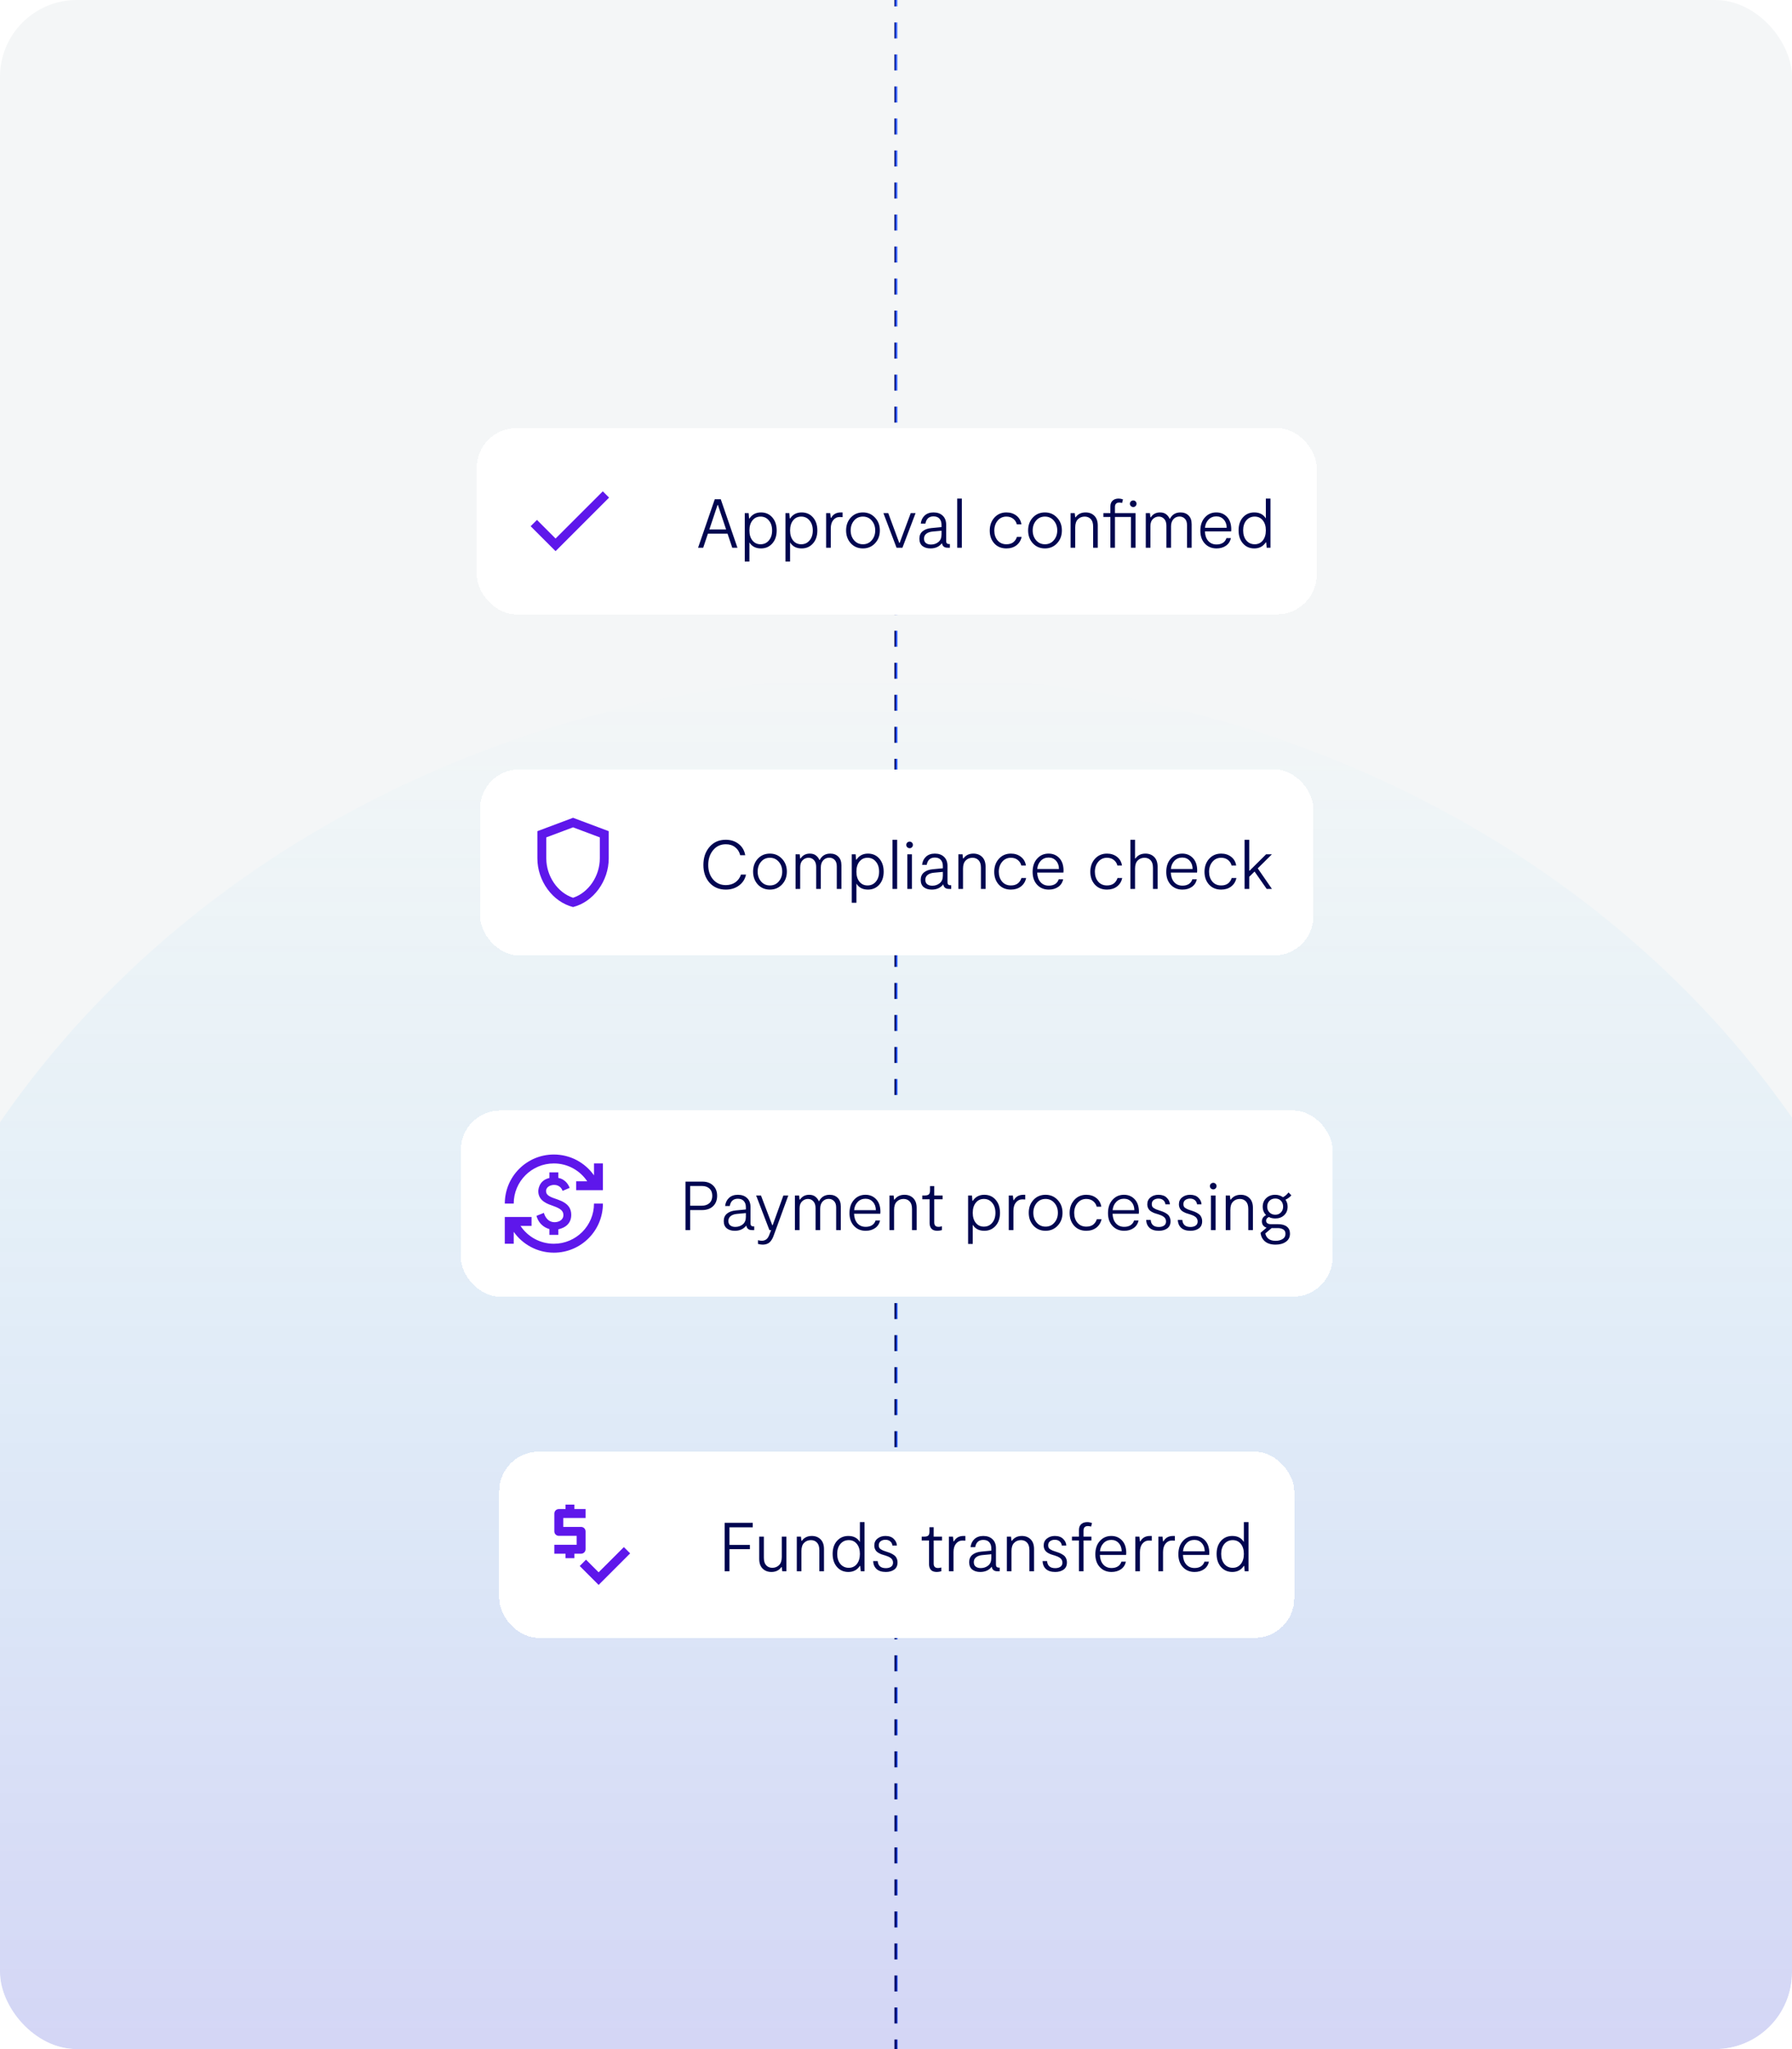
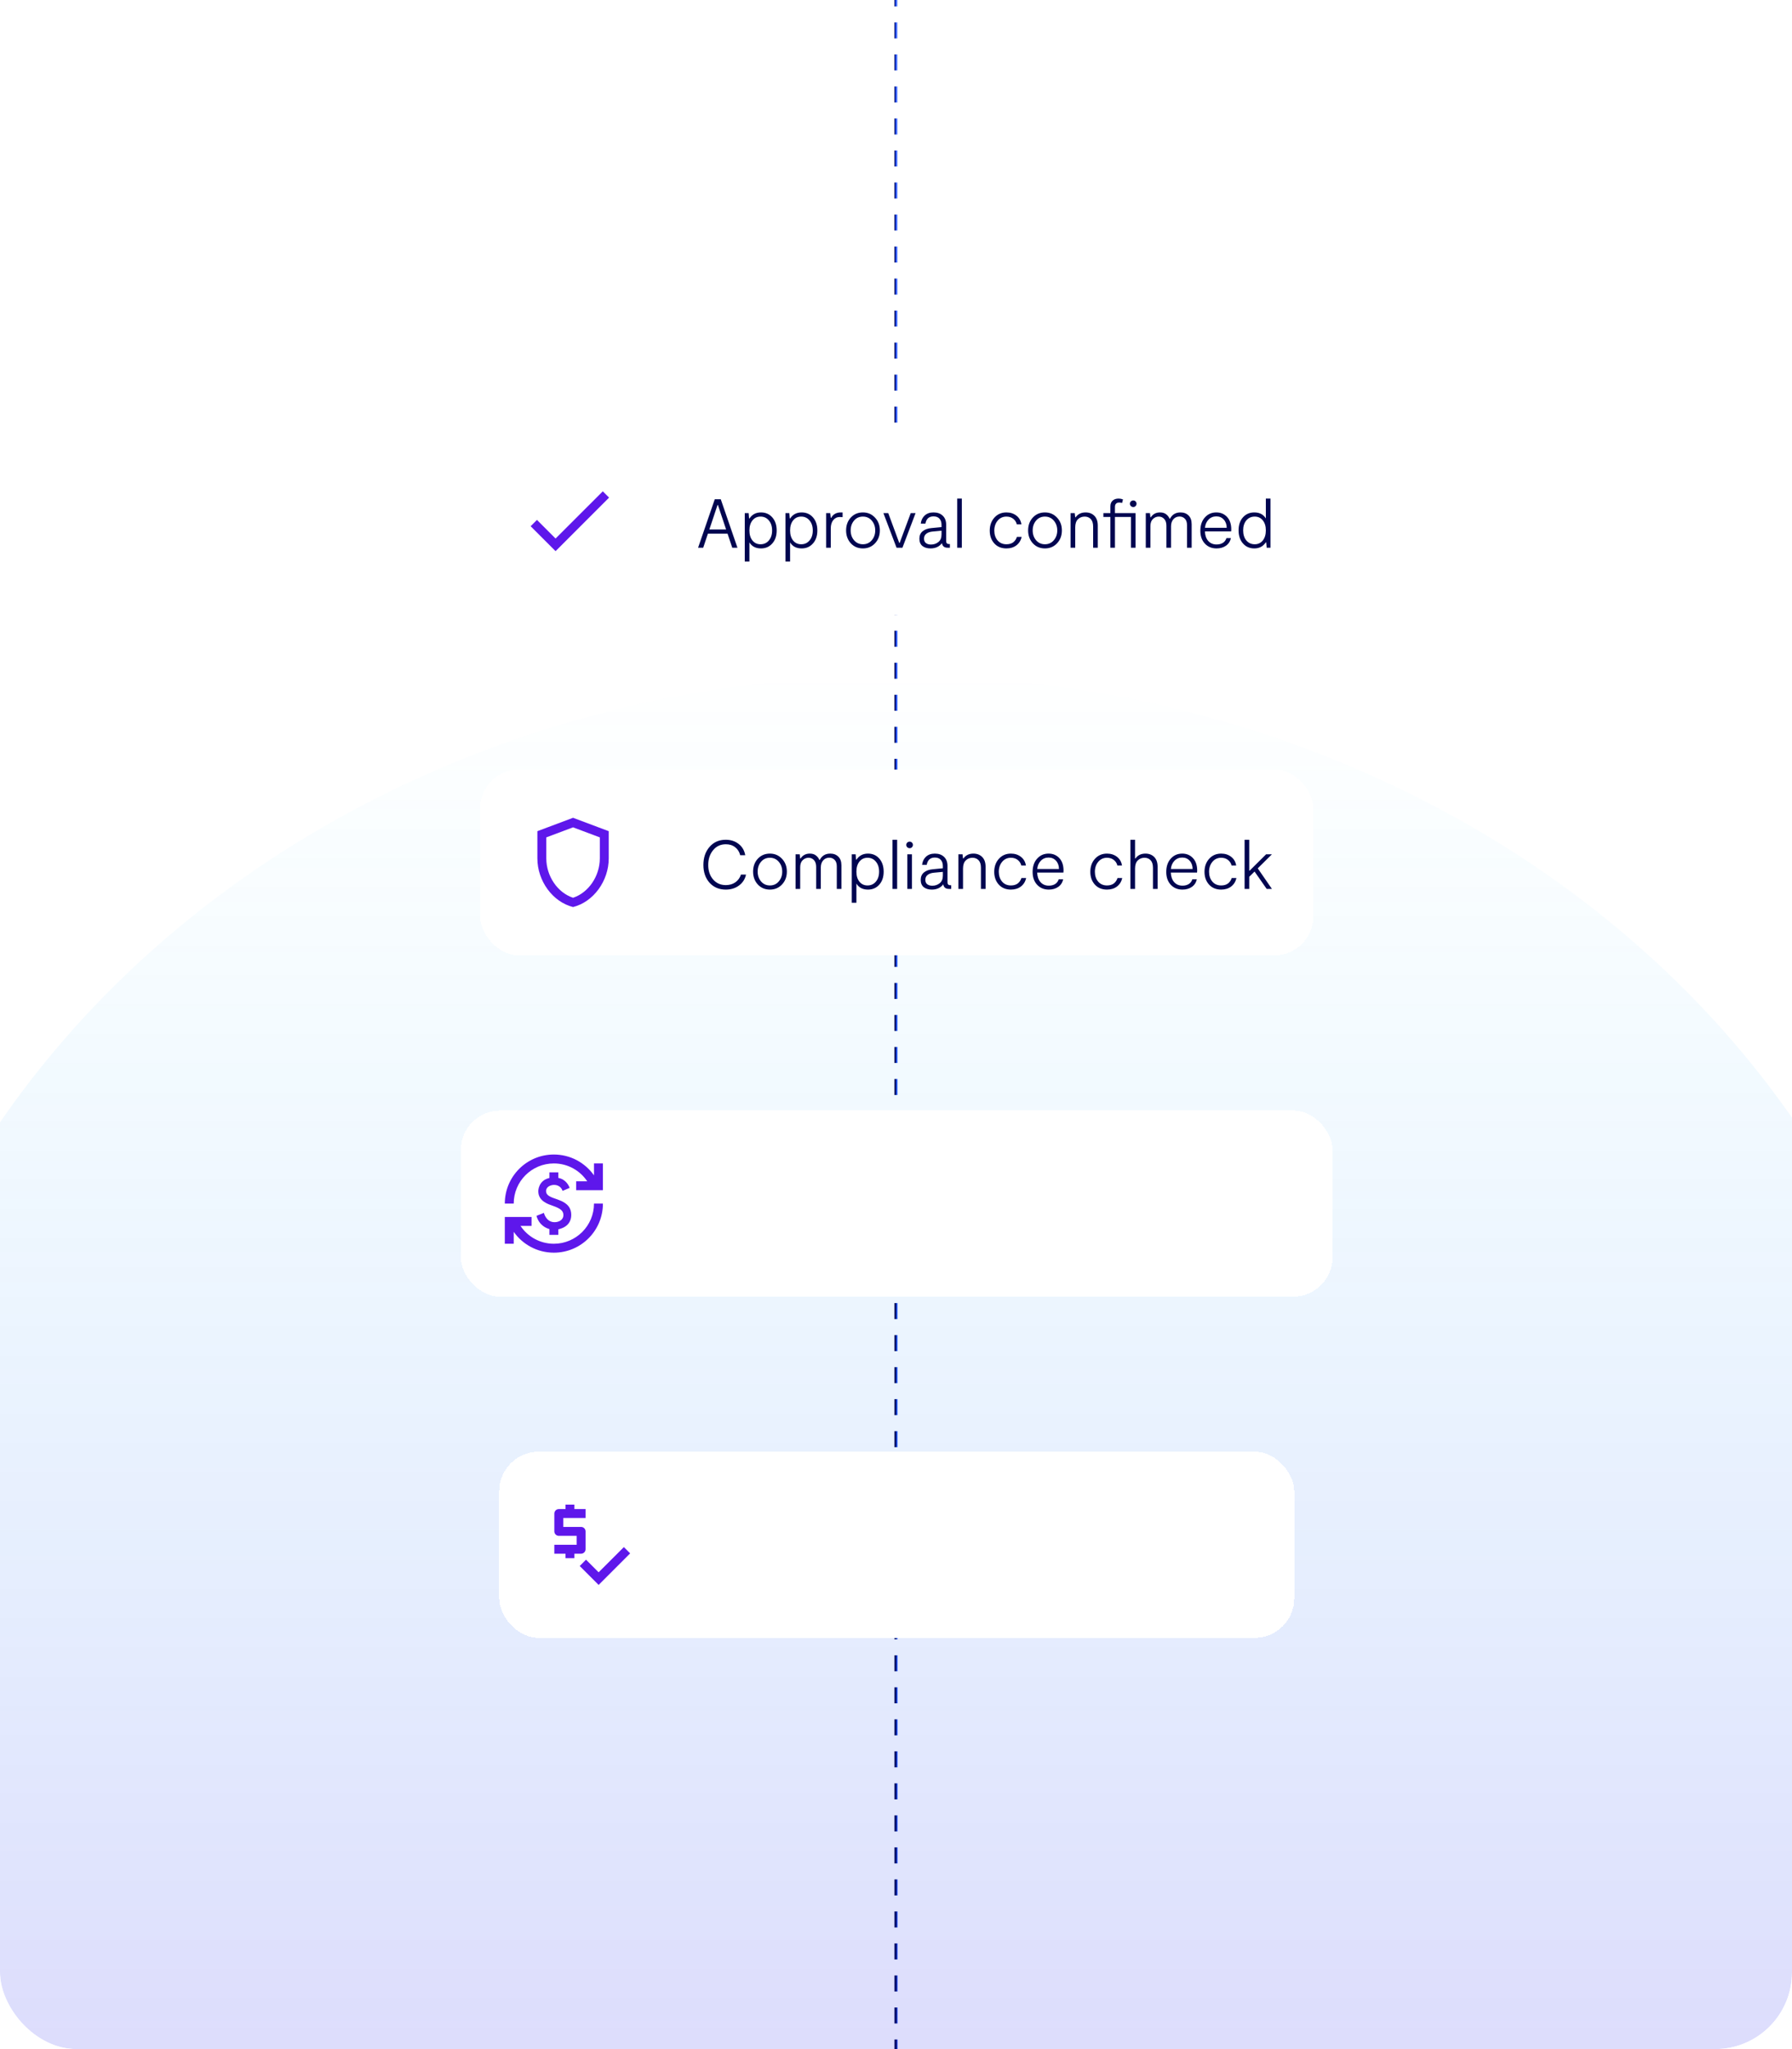
<svg xmlns="http://www.w3.org/2000/svg" width="560" height="640" viewBox="0 0 560 640" fill="none">
  <g clip-path="url(#clip0_631_15990)">
-     <rect width="560" height="640" rx="24" fill="#F4F6F7" />
    <path d="M280 952L280 282.57L280 -43" stroke="url(#paint0_linear_631_15990)" stroke-dasharray="5 5" />
    <g opacity="0.5" filter="url(#filter0_f_631_15990)">
      <ellipse cx="280.5" cy="502" rx="328.5" ry="291" fill="url(#paint1_linear_631_15990)" fill-opacity="0.5" />
    </g>
    <g filter="url(#filter1_d_631_15990)">
      <rect x="144" y="341.123" width="272.454" height="58.157" rx="12.355" fill="white" shape-rendering="crispEdges" />
      <path d="M174.32 368.947C171.839 368.124 170.641 367.609 170.641 366.299C170.641 364.877 172.188 364.362 173.163 364.362C174.989 364.362 175.658 365.741 175.811 366.229L178.013 365.295C177.804 364.668 176.87 362.62 174.473 362.174V360.446H171.686V362.202C168.23 362.982 168.216 366.187 168.216 366.327C168.216 369.49 171.352 370.382 172.885 370.939C175.087 371.72 176.062 372.431 176.062 373.769C176.062 375.343 174.599 376.012 173.303 376.012C170.766 376.012 170.042 373.406 169.958 373.1L167.645 374.033C168.523 377.085 170.822 377.908 171.686 378.158V379.956H174.473V378.228C175.031 378.103 178.515 377.406 178.515 373.741C178.515 371.804 177.665 370.103 174.32 368.947ZM160.537 382.743H157.75V374.382H166.112V377.169H162.656C164.899 380.528 168.732 382.743 173.08 382.743C180.006 382.743 185.622 377.127 185.622 370.201H188.41C188.41 378.674 181.553 385.531 173.08 385.531C167.896 385.531 163.311 382.952 160.537 379.022V382.743ZM157.75 370.201C157.75 361.728 164.607 354.871 173.08 354.871C178.264 354.871 182.849 357.449 185.622 361.379V357.658H188.41V366.02H180.048V363.233H183.504C181.26 359.874 177.428 357.658 173.08 357.658C166.154 357.658 160.537 363.275 160.537 370.201H157.75Z" fill="#5E17EB" />
-       <path d="M219.518 363.343C220.902 363.343 222.012 363.746 222.848 364.554C223.684 365.361 224.102 366.427 224.102 367.753C224.102 369.137 223.669 370.233 222.805 371.04C221.954 371.833 220.801 372.229 219.345 372.229H215.67V378.478H214.221V363.343H219.518ZM219.237 370.867C220.289 370.867 221.111 370.593 221.702 370.045C222.293 369.498 222.588 368.741 222.588 367.775C222.588 366.795 222.293 366.038 221.702 365.505C221.111 364.972 220.347 364.705 219.41 364.705H215.67V370.867H219.237ZM235.421 377.332H235.702V378.478H234.989C233.966 378.478 233.375 378.002 233.216 377.051C232.38 378.146 231.184 378.694 229.627 378.694C228.604 378.694 227.768 378.442 227.119 377.937C226.485 377.418 226.168 376.654 226.168 375.645C226.168 374.665 226.506 373.894 227.184 373.332C227.876 372.77 228.791 372.438 229.93 372.337L233.086 372.034V371.321C233.086 370.514 232.87 369.872 232.438 369.397C232.02 368.921 231.4 368.683 230.578 368.683C229.166 368.683 228.322 369.44 228.049 370.953H226.6C226.715 369.916 227.119 369.072 227.811 368.424C228.517 367.775 229.44 367.451 230.578 367.451C231.789 367.451 232.748 367.79 233.454 368.467C234.175 369.144 234.535 370.081 234.535 371.278V376.402C234.535 377.022 234.83 377.332 235.421 377.332ZM233.086 374.348V373.159L230.319 373.418C229.497 373.49 228.841 373.714 228.351 374.088C227.861 374.463 227.616 374.975 227.616 375.624C227.616 376.258 227.818 376.726 228.222 377.029C228.625 377.332 229.144 377.483 229.778 377.483C230.672 377.483 231.443 377.224 232.092 376.705C232.755 376.186 233.086 375.4 233.086 374.348ZM238.302 383.018C237.927 383.018 237.451 382.946 236.875 382.802V381.634C237.293 381.75 237.689 381.807 238.064 381.807C239.145 381.807 239.902 381.245 240.334 380.121L240.983 378.478H240.442L236.291 367.667H237.804L241.329 376.942H241.458L244.81 367.667H246.345L241.718 380.337C241.602 380.654 241.487 380.914 241.372 381.115C241.271 381.332 241.091 381.605 240.831 381.937C240.572 382.283 240.226 382.55 239.793 382.737C239.361 382.924 238.864 383.018 238.302 383.018ZM248.417 378.478V367.667H249.714L249.865 368.964H249.995C250.658 367.955 251.617 367.451 252.871 367.451C253.678 367.451 254.326 367.653 254.817 368.056C255.307 368.445 255.653 368.899 255.854 369.418H255.984C256.662 368.107 257.757 367.451 259.27 367.451C260.308 367.451 261.144 367.768 261.779 368.402C262.427 369.022 262.751 369.93 262.751 371.126V378.478H261.303V371.429C261.303 370.535 261.079 369.865 260.633 369.418C260.186 368.957 259.631 368.726 258.968 368.726C258.189 368.726 257.548 369.007 257.043 369.57C256.553 370.132 256.308 370.867 256.308 371.775V378.478H254.86V371.602C254.86 370.68 254.629 369.973 254.168 369.483C253.721 368.993 253.159 368.748 252.481 368.748C251.79 368.748 251.177 369 250.644 369.505C250.125 370.009 249.865 370.744 249.865 371.71V378.478H248.417ZM275.132 372.791C275.132 373.022 275.118 373.216 275.089 373.375H266.894C266.938 374.615 267.284 375.609 267.932 376.359C268.595 377.094 269.46 377.461 270.527 377.461C271.305 377.461 271.961 377.296 272.494 376.964C273.042 376.618 273.417 376.121 273.619 375.472H275.024C274.793 376.496 274.274 377.288 273.467 377.851C272.66 378.413 271.68 378.694 270.527 378.694C269.028 378.694 267.81 378.189 266.873 377.18C265.936 376.171 265.467 374.838 265.467 373.18C265.467 371.451 265.936 370.067 266.873 369.029C267.81 367.977 269.006 367.451 270.462 367.451C271.817 367.451 272.934 367.919 273.813 368.856C274.692 369.793 275.132 371.105 275.132 372.791ZM270.462 368.683C269.482 368.683 268.667 369.022 268.019 369.699C267.37 370.377 267.003 371.227 266.916 372.251H273.705C273.691 371.184 273.381 370.326 272.775 369.678C272.184 369.015 271.413 368.683 270.462 368.683ZM277.956 378.478V367.667H279.253L279.404 368.964H279.534C280.255 367.955 281.293 367.451 282.647 367.451C283.772 367.451 284.687 367.804 285.393 368.51C286.1 369.217 286.453 370.225 286.453 371.537V378.478H285.004V371.883C285.004 370.831 284.759 370.045 284.269 369.526C283.779 369.007 283.145 368.748 282.366 368.748C281.516 368.748 280.81 369.029 280.247 369.591C279.685 370.153 279.404 370.997 279.404 372.121V378.478H277.956ZM292.945 378.694C292.095 378.694 291.475 378.478 291.086 378.045C290.697 377.598 290.502 377.015 290.502 376.294V368.856H288.21V367.667H288.946C289.58 367.667 290.019 367.552 290.264 367.321C290.51 367.09 290.632 366.687 290.632 366.11V364.727H291.951V367.667H294.567V368.856H291.951V376.078C291.951 377 292.398 377.461 293.291 377.461C293.652 377.461 294.005 377.404 294.351 377.288V378.478C293.803 378.622 293.335 378.694 292.945 378.694ZM307.592 367.451C309.048 367.451 310.23 367.97 311.138 369.007C312.046 370.045 312.5 371.407 312.5 373.094C312.5 374.78 312.039 376.135 311.116 377.159C310.208 378.182 309.034 378.694 307.592 378.694C305.949 378.694 304.745 378.067 303.981 376.813V382.802H302.533V367.667H303.744L303.873 369.332H304.003C304.839 368.078 306.035 367.451 307.592 367.451ZM307.462 377.396C308.529 377.396 309.394 377 310.057 376.207C310.734 375.415 311.073 374.377 311.073 373.094C311.073 371.797 310.734 370.752 310.057 369.959C309.394 369.152 308.529 368.748 307.462 368.748C306.41 368.748 305.567 369.144 304.933 369.937C304.298 370.73 303.981 371.782 303.981 373.094C303.981 374.391 304.298 375.436 304.933 376.229C305.567 377.007 306.41 377.396 307.462 377.396ZM315.244 378.478V367.667H316.519L316.692 369.137H316.822C317.442 368.013 318.444 367.451 319.827 367.451H320.389V368.921C320.188 368.892 319.892 368.878 319.503 368.878C318.681 368.878 318.004 369.202 317.471 369.851C316.952 370.485 316.692 371.364 316.692 372.488V378.478H315.244ZM330.521 377.094C329.527 378.16 328.266 378.694 326.738 378.694C325.21 378.694 323.949 378.16 322.954 377.094C321.974 376.013 321.484 374.672 321.484 373.072C321.484 371.458 321.974 370.117 322.954 369.051C323.949 367.984 325.21 367.451 326.738 367.451C328.251 367.451 329.512 367.991 330.521 369.072C331.53 370.139 332.035 371.472 332.035 373.072C332.035 374.687 331.53 376.027 330.521 377.094ZM326.738 377.396C327.876 377.396 328.799 376.978 329.505 376.142C330.226 375.306 330.586 374.283 330.586 373.072C330.586 371.861 330.226 370.838 329.505 370.002C328.785 369.166 327.862 368.748 326.738 368.748C325.599 368.748 324.677 369.166 323.97 370.002C323.264 370.838 322.911 371.861 322.911 373.072C322.911 374.283 323.264 375.306 323.97 376.142C324.691 376.978 325.613 377.396 326.738 377.396ZM339.469 378.694C337.883 378.694 336.615 378.168 335.663 377.115C334.726 376.063 334.258 374.737 334.258 373.137C334.258 371.508 334.741 370.153 335.707 369.072C336.687 367.991 337.941 367.451 339.469 367.451C340.679 367.451 341.717 367.782 342.582 368.445C343.447 369.108 343.973 370.016 344.16 371.17H342.712C342.553 370.478 342.186 369.901 341.609 369.44C341.033 368.979 340.319 368.748 339.469 368.748C338.359 368.748 337.451 369.166 336.744 370.002C336.038 370.838 335.685 371.883 335.685 373.137C335.685 374.348 336.024 375.364 336.701 376.186C337.393 376.993 338.316 377.396 339.469 377.396C340.334 377.396 341.04 377.195 341.588 376.791C342.135 376.373 342.524 375.804 342.755 375.083H344.225C343.995 376.178 343.454 377.058 342.604 377.721C341.753 378.369 340.708 378.694 339.469 378.694ZM355.916 372.791C355.916 373.022 355.901 373.216 355.872 373.375H347.678C347.721 374.615 348.067 375.609 348.716 376.359C349.379 377.094 350.244 377.461 351.31 377.461C352.089 377.461 352.745 377.296 353.278 376.964C353.826 376.618 354.2 376.121 354.402 375.472H355.807C355.577 376.496 355.058 377.288 354.251 377.851C353.444 378.413 352.463 378.694 351.31 378.694C349.811 378.694 348.593 378.189 347.656 377.18C346.719 376.171 346.251 374.838 346.251 373.18C346.251 371.451 346.719 370.067 347.656 369.029C348.593 367.977 349.79 367.451 351.245 367.451C352.6 367.451 353.717 367.919 354.597 368.856C355.476 369.793 355.916 371.105 355.916 372.791ZM351.245 368.683C350.265 368.683 349.451 369.022 348.802 369.699C348.154 370.377 347.786 371.227 347.7 372.251H354.489C354.474 371.184 354.164 370.326 353.559 369.678C352.968 369.015 352.197 368.683 351.245 368.683ZM362.137 378.694C360.869 378.694 359.896 378.384 359.218 377.764C358.555 377.13 358.209 376.308 358.181 375.299H359.586C359.716 376.769 360.566 377.505 362.137 377.505C362.8 377.505 363.341 377.36 363.759 377.072C364.177 376.784 364.386 376.351 364.386 375.775C364.386 375.443 364.314 375.155 364.17 374.91C364.04 374.651 363.838 374.434 363.564 374.261C363.305 374.088 363.067 373.959 362.851 373.872C362.635 373.771 362.361 373.67 362.029 373.57L361.38 373.375C361.063 373.274 360.804 373.188 360.602 373.116C360.415 373.029 360.17 372.907 359.867 372.748C359.579 372.575 359.348 372.395 359.175 372.207C359.002 372.02 358.851 371.775 358.721 371.472C358.591 371.155 358.527 370.809 358.527 370.434C358.527 369.526 358.858 368.806 359.521 368.272C360.199 367.725 361.027 367.451 362.008 367.451C363.132 367.451 363.997 367.753 364.602 368.359C365.222 368.95 365.553 369.642 365.597 370.434H364.191C364.134 369.901 363.91 369.469 363.521 369.137C363.132 368.806 362.627 368.64 362.008 368.64C361.417 368.64 360.919 368.791 360.516 369.094C360.126 369.382 359.932 369.807 359.932 370.37C359.932 370.658 359.982 370.91 360.083 371.126C360.199 371.328 360.379 371.501 360.624 371.645C360.869 371.789 361.085 371.905 361.272 371.991C361.46 372.063 361.726 372.157 362.072 372.272L362.656 372.467C363.074 372.597 363.434 372.734 363.737 372.878C364.054 373.022 364.386 373.216 364.732 373.461C365.078 373.706 365.337 374.024 365.51 374.413C365.698 374.802 365.791 375.242 365.791 375.732C365.791 376.712 365.445 377.454 364.753 377.959C364.062 378.449 363.189 378.694 362.137 378.694ZM372.019 378.694C370.75 378.694 369.777 378.384 369.1 377.764C368.437 377.13 368.091 376.308 368.062 375.299H369.467C369.597 376.769 370.448 377.505 372.019 377.505C372.682 377.505 373.222 377.36 373.64 377.072C374.058 376.784 374.267 376.351 374.267 375.775C374.267 375.443 374.195 375.155 374.051 374.91C373.921 374.651 373.72 374.434 373.446 374.261C373.186 374.088 372.948 373.959 372.732 373.872C372.516 373.771 372.242 373.67 371.911 373.57L371.262 373.375C370.945 373.274 370.685 373.188 370.484 373.116C370.296 373.029 370.051 372.907 369.749 372.748C369.46 372.575 369.23 372.395 369.057 372.207C368.884 372.02 368.732 371.775 368.603 371.472C368.473 371.155 368.408 370.809 368.408 370.434C368.408 369.526 368.74 368.806 369.403 368.272C370.08 367.725 370.909 367.451 371.889 367.451C373.013 367.451 373.878 367.753 374.484 368.359C375.103 368.95 375.435 369.642 375.478 370.434H374.073C374.015 369.901 373.792 369.469 373.403 369.137C373.013 368.806 372.509 368.64 371.889 368.64C371.298 368.64 370.801 368.791 370.397 369.094C370.008 369.382 369.813 369.807 369.813 370.37C369.813 370.658 369.864 370.91 369.965 371.126C370.08 371.328 370.26 371.501 370.505 371.645C370.75 371.789 370.967 371.905 371.154 371.991C371.341 372.063 371.608 372.157 371.954 372.272L372.538 372.467C372.956 372.597 373.316 372.734 373.619 372.878C373.936 373.022 374.267 373.216 374.613 373.461C374.959 373.706 375.219 374.024 375.392 374.413C375.579 374.802 375.673 375.242 375.673 375.732C375.673 376.712 375.327 377.454 374.635 377.959C373.943 378.449 373.071 378.694 372.019 378.694ZM379.866 365.462C379.679 365.663 379.441 365.764 379.153 365.764C378.865 365.764 378.612 365.663 378.396 365.462C378.194 365.26 378.093 365.015 378.093 364.727C378.093 364.453 378.194 364.215 378.396 364.013C378.612 363.811 378.865 363.71 379.153 363.71C379.427 363.71 379.665 363.811 379.866 364.013C380.068 364.2 380.169 364.438 380.169 364.727C380.169 365.015 380.068 365.26 379.866 365.462ZM378.418 378.478V367.667H379.866V378.478H378.418ZM383.042 378.478V367.667H384.339L384.49 368.964H384.62C385.341 367.955 386.379 367.451 387.734 367.451C388.858 367.451 389.773 367.804 390.479 368.51C391.186 369.217 391.539 370.225 391.539 371.537V378.478H390.09V371.883C390.09 370.831 389.845 370.045 389.355 369.526C388.865 369.007 388.231 368.748 387.453 368.748C386.602 368.748 385.896 369.029 385.334 369.591C384.771 370.153 384.49 370.997 384.49 372.121V378.478H383.042ZM403.549 367.624C403.044 368.2 402.431 368.654 401.711 368.986C402.158 369.606 402.381 370.334 402.381 371.17C402.381 372.279 402.013 373.173 401.278 373.851C400.558 374.514 399.642 374.845 398.532 374.845C397.769 374.845 397.098 374.694 396.522 374.391C395.945 374.651 395.657 375.033 395.657 375.537C395.657 375.883 395.794 376.157 396.068 376.359C396.356 376.546 396.767 376.64 397.3 376.64H399.462C400.63 376.64 401.531 376.899 402.165 377.418C402.799 377.923 403.116 378.643 403.116 379.58C403.116 380.676 402.698 381.519 401.862 382.11C401.026 382.715 399.945 383.018 398.619 383.018C397.178 383.018 396.06 382.672 395.268 381.98C394.489 381.303 394.042 380.416 393.927 379.321L395.808 377.721C395.361 377.591 395.001 377.353 394.727 377.007C394.468 376.661 394.338 376.243 394.338 375.753C394.338 374.903 394.778 374.247 395.657 373.786C394.951 373.108 394.597 372.236 394.597 371.17C394.597 370.089 394.958 369.202 395.678 368.51C396.414 367.804 397.351 367.451 398.489 367.451C399.412 367.451 400.226 367.703 400.932 368.208C401.567 367.89 402.143 367.393 402.662 366.716L403.549 367.624ZM398.532 373.678C399.253 373.678 399.837 373.44 400.284 372.964C400.745 372.488 400.976 371.89 400.976 371.17C400.976 370.42 400.752 369.807 400.305 369.332C399.859 368.856 399.268 368.618 398.532 368.618C397.783 368.618 397.17 368.856 396.695 369.332C396.233 369.807 396.003 370.42 396.003 371.17C396.003 371.89 396.241 372.488 396.716 372.964C397.192 373.44 397.797 373.678 398.532 373.678ZM401.711 379.645C401.711 378.996 401.473 378.535 400.997 378.261C400.522 377.987 399.974 377.851 399.354 377.851H397.387L395.397 379.537C395.772 381.065 396.846 381.829 398.619 381.829C399.498 381.829 400.233 381.641 400.824 381.267C401.415 380.906 401.711 380.366 401.711 379.645Z" fill="#000650" />
    </g>
    <g filter="url(#filter2_d_631_15990)">
      <rect x="156" y="447.684" width="248.454" height="58.157" rx="12.355" fill="white" shape-rendering="crispEdges" />
      <path d="M182.988 478.155V472.58C182.988 471.814 182.361 471.187 181.594 471.187H176.02V468.4H182.988V465.612H179.504V464.219H176.716V465.612H174.626C173.86 465.612 173.232 466.239 173.232 467.006V472.58C173.232 473.347 173.86 473.974 174.626 473.974H180.201V476.761H173.232V479.549H176.716V480.942H179.504V479.549H181.594C182.361 479.549 182.988 478.921 182.988 478.155Z" fill="#5E17EB" />
      <path d="M194.959 477.486L187.071 485.36L183.127 481.416L181.162 483.395L187.071 489.304L196.924 479.451L194.959 477.486Z" fill="#5E17EB" />
-       <path d="M235.235 471.309H227.949V476.8H234.349V478.141H227.949V485.038H226.457V469.903H235.235V471.309ZM245.755 474.228V485.038H244.458L244.306 483.741H244.176C243.456 484.75 242.418 485.254 241.063 485.254C239.939 485.254 239.023 484.901 238.317 484.195C237.611 483.489 237.258 482.48 237.258 481.168V474.228H238.706V480.822C238.706 481.874 238.951 482.66 239.441 483.179C239.932 483.698 240.566 483.957 241.344 483.957C242.195 483.957 242.901 483.676 243.463 483.114C244.025 482.552 244.306 481.708 244.306 480.584V474.228H245.755ZM248.997 485.038V474.228H250.295L250.446 475.525H250.576C251.296 474.516 252.334 474.011 253.689 474.011C254.813 474.011 255.729 474.364 256.435 475.071C257.141 475.777 257.494 476.786 257.494 478.098V485.038H256.046V478.444C256.046 477.391 255.801 476.606 255.311 476.087C254.821 475.568 254.186 475.309 253.408 475.309C252.558 475.309 251.851 475.59 251.289 476.152C250.727 476.714 250.446 477.557 250.446 478.681V485.038H248.997ZM268.718 469.687H270.167V485.038H268.978L268.826 483.373H268.697C267.86 484.627 266.664 485.254 265.107 485.254C263.652 485.254 262.47 484.735 261.562 483.698C260.653 482.66 260.199 481.298 260.199 479.611C260.199 477.925 260.653 476.57 261.562 475.546C262.484 474.523 263.666 474.011 265.107 474.011C266.751 474.011 267.954 474.638 268.718 475.892V469.687ZM265.237 483.957C266.289 483.957 267.133 483.561 267.767 482.768C268.401 481.975 268.718 480.923 268.718 479.611C268.718 478.314 268.401 477.276 267.767 476.498C267.133 475.705 266.289 475.309 265.237 475.309C264.17 475.309 263.298 475.705 262.621 476.498C261.958 477.291 261.626 478.328 261.626 479.611C261.626 480.908 261.958 481.961 262.621 482.768C263.298 483.561 264.17 483.957 265.237 483.957ZM276.825 485.254C275.556 485.254 274.583 484.944 273.906 484.325C273.243 483.69 272.897 482.869 272.868 481.86H274.273C274.403 483.33 275.254 484.065 276.825 484.065C277.488 484.065 278.028 483.921 278.446 483.633C278.864 483.344 279.073 482.912 279.073 482.335C279.073 482.004 279.001 481.716 278.857 481.471C278.727 481.211 278.526 480.995 278.252 480.822C277.992 480.649 277.754 480.519 277.538 480.433C277.322 480.332 277.048 480.231 276.717 480.13L276.068 479.936C275.751 479.835 275.491 479.748 275.29 479.676C275.102 479.59 274.857 479.467 274.554 479.308C274.266 479.136 274.036 478.955 273.863 478.768C273.69 478.581 273.538 478.336 273.409 478.033C273.279 477.716 273.214 477.37 273.214 476.995C273.214 476.087 273.545 475.366 274.209 474.833C274.886 474.285 275.715 474.011 276.695 474.011C277.819 474.011 278.684 474.314 279.289 474.919C279.909 475.51 280.241 476.202 280.284 476.995H278.879C278.821 476.462 278.598 476.029 278.208 475.698C277.819 475.366 277.315 475.2 276.695 475.2C276.104 475.2 275.607 475.352 275.203 475.655C274.814 475.943 274.619 476.368 274.619 476.93C274.619 477.218 274.67 477.471 274.771 477.687C274.886 477.889 275.066 478.062 275.311 478.206C275.556 478.35 275.772 478.465 275.96 478.552C276.147 478.624 276.414 478.718 276.76 478.833L277.344 479.027C277.762 479.157 278.122 479.294 278.425 479.438C278.742 479.582 279.073 479.777 279.419 480.022C279.765 480.267 280.025 480.584 280.198 480.973C280.385 481.362 280.479 481.802 280.479 482.292C280.479 483.272 280.133 484.015 279.441 484.519C278.749 485.009 277.877 485.254 276.825 485.254ZM292.766 485.254C291.916 485.254 291.296 485.038 290.907 484.606C290.517 484.159 290.323 483.575 290.323 482.854V475.417H288.031V474.228H288.766C289.4 474.228 289.84 474.112 290.085 473.882C290.33 473.651 290.453 473.247 290.453 472.671V471.287H291.771V474.228H294.388V475.417H291.771V482.638C291.771 483.561 292.218 484.022 293.112 484.022C293.472 484.022 293.825 483.964 294.171 483.849V485.038C293.624 485.182 293.155 485.254 292.766 485.254ZM296.526 485.038V474.228H297.801L297.974 475.698H298.104C298.724 474.573 299.726 474.011 301.109 474.011H301.672V475.482C301.47 475.453 301.174 475.438 300.785 475.438C299.963 475.438 299.286 475.763 298.753 476.411C298.234 477.045 297.974 477.925 297.974 479.049V485.038H296.526ZM312.119 483.892H312.4V485.038H311.687C310.663 485.038 310.072 484.562 309.914 483.611C309.078 484.707 307.882 485.254 306.325 485.254C305.301 485.254 304.465 485.002 303.817 484.498C303.183 483.979 302.865 483.215 302.865 482.206C302.865 481.226 303.204 480.454 303.882 479.892C304.574 479.33 305.489 478.999 306.628 478.898L309.784 478.595V477.882C309.784 477.074 309.568 476.433 309.136 475.957C308.718 475.482 308.098 475.244 307.276 475.244C305.864 475.244 305.02 476 304.746 477.514H303.298C303.413 476.476 303.817 475.633 304.509 474.984C305.215 474.336 306.137 474.011 307.276 474.011C308.487 474.011 309.445 474.35 310.152 475.028C310.872 475.705 311.233 476.642 311.233 477.838V482.962C311.233 483.582 311.528 483.892 312.119 483.892ZM309.784 480.908V479.719L307.017 479.979C306.195 480.051 305.539 480.274 305.049 480.649C304.559 481.024 304.314 481.535 304.314 482.184C304.314 482.818 304.516 483.287 304.919 483.589C305.323 483.892 305.842 484.044 306.476 484.044C307.37 484.044 308.141 483.784 308.79 483.265C309.453 482.746 309.784 481.961 309.784 480.908ZM314.642 485.038V474.228H315.939L316.09 475.525H316.22C316.941 474.516 317.979 474.011 319.334 474.011C320.458 474.011 321.373 474.364 322.08 475.071C322.786 475.777 323.139 476.786 323.139 478.098V485.038H321.69V478.444C321.69 477.391 321.445 476.606 320.955 476.087C320.465 475.568 319.831 475.309 319.053 475.309C318.202 475.309 317.496 475.59 316.934 476.152C316.372 476.714 316.09 477.557 316.09 478.681V485.038H314.642ZM329.758 485.254C328.49 485.254 327.517 484.944 326.84 484.325C326.176 483.69 325.831 482.869 325.802 481.86H327.207C327.337 483.33 328.187 484.065 329.758 484.065C330.421 484.065 330.962 483.921 331.38 483.633C331.798 483.344 332.007 482.912 332.007 482.335C332.007 482.004 331.935 481.716 331.791 481.471C331.661 481.211 331.459 480.995 331.185 480.822C330.926 480.649 330.688 480.519 330.472 480.433C330.256 480.332 329.982 480.231 329.65 480.13L329.002 479.936C328.685 479.835 328.425 479.748 328.223 479.676C328.036 479.59 327.791 479.467 327.488 479.308C327.2 479.136 326.969 478.955 326.796 478.768C326.623 478.581 326.472 478.336 326.342 478.033C326.213 477.716 326.148 477.37 326.148 476.995C326.148 476.087 326.479 475.366 327.142 474.833C327.82 474.285 328.648 474.011 329.629 474.011C330.753 474.011 331.618 474.314 332.223 474.919C332.843 475.51 333.175 476.202 333.218 476.995H331.812C331.755 476.462 331.531 476.029 331.142 475.698C330.753 475.366 330.248 475.2 329.629 475.2C329.038 475.2 328.54 475.352 328.137 475.655C327.748 475.943 327.553 476.368 327.553 476.93C327.553 477.218 327.603 477.471 327.704 477.687C327.82 477.889 328 478.062 328.245 478.206C328.49 478.35 328.706 478.465 328.894 478.552C329.081 478.624 329.348 478.718 329.694 478.833L330.277 479.027C330.695 479.157 331.056 479.294 331.358 479.438C331.675 479.582 332.007 479.777 332.353 480.022C332.699 480.267 332.958 480.584 333.131 480.973C333.319 481.362 333.412 481.802 333.412 482.292C333.412 483.272 333.066 484.015 332.375 484.519C331.683 485.009 330.811 485.254 329.758 485.254ZM338.6 472.325V474.228H341.065V475.417H338.6V485.038H337.173V475.417H334.989V474.228H337.173V472.13C337.173 471.352 337.404 470.754 337.865 470.336C338.326 469.903 338.96 469.687 339.768 469.687C340.272 469.687 340.769 469.788 341.259 469.99L340.957 471.092C340.654 470.977 340.33 470.92 339.984 470.92C339.061 470.92 338.6 471.388 338.6 472.325ZM351.957 479.352C351.957 479.582 351.942 479.777 351.913 479.936H343.719C343.762 481.175 344.108 482.17 344.757 482.919C345.42 483.654 346.285 484.022 347.351 484.022C348.13 484.022 348.786 483.856 349.319 483.525C349.867 483.179 350.241 482.681 350.443 482.033H351.849C351.618 483.056 351.099 483.849 350.292 484.411C349.485 484.973 348.504 485.254 347.351 485.254C345.852 485.254 344.634 484.75 343.697 483.741C342.76 482.732 342.292 481.399 342.292 479.741C342.292 478.011 342.76 476.627 343.697 475.59C344.634 474.537 345.831 474.011 347.287 474.011C348.641 474.011 349.759 474.48 350.638 475.417C351.517 476.354 351.957 477.665 351.957 479.352ZM347.287 475.244C346.306 475.244 345.492 475.582 344.843 476.26C344.195 476.937 343.827 477.788 343.741 478.811H350.53C350.515 477.745 350.205 476.887 349.6 476.238C349.009 475.575 348.238 475.244 347.287 475.244ZM354.78 485.038V474.228H356.056L356.229 475.698H356.359C356.978 474.573 357.98 474.011 359.364 474.011H359.926V475.482C359.724 475.453 359.429 475.438 359.04 475.438C358.218 475.438 357.541 475.763 357.007 476.411C356.488 477.045 356.229 477.925 356.229 479.049V485.038H354.78ZM362.001 485.038V474.228H363.277L363.45 475.698H363.58C364.2 474.573 365.201 474.011 366.585 474.011H367.147V475.482C366.945 475.453 366.65 475.438 366.261 475.438C365.439 475.438 364.762 475.763 364.228 476.411C363.709 477.045 363.45 477.925 363.45 479.049V485.038H362.001ZM377.906 479.352C377.906 479.582 377.892 479.777 377.863 479.936H369.669C369.712 481.175 370.058 482.17 370.706 482.919C371.369 483.654 372.234 484.022 373.301 484.022C374.079 484.022 374.735 483.856 375.268 483.525C375.816 483.179 376.191 482.681 376.393 482.033H377.798C377.567 483.056 377.049 483.849 376.241 484.411C375.434 484.973 374.454 485.254 373.301 485.254C371.802 485.254 370.584 484.75 369.647 483.741C368.71 482.732 368.242 481.399 368.242 479.741C368.242 478.011 368.71 476.627 369.647 475.59C370.584 474.537 371.78 474.011 373.236 474.011C374.591 474.011 375.708 474.48 376.587 475.417C377.467 476.354 377.906 477.665 377.906 479.352ZM373.236 475.244C372.256 475.244 371.441 475.582 370.793 476.26C370.144 476.937 369.777 477.788 369.69 478.811H376.479C376.465 477.745 376.155 476.887 375.55 476.238C374.959 475.575 374.187 475.244 373.236 475.244ZM388.711 469.687H390.16V485.038H388.97L388.819 483.373H388.689C387.853 484.627 386.657 485.254 385.1 485.254C383.644 485.254 382.463 484.735 381.554 483.698C380.646 482.66 380.192 481.298 380.192 479.611C380.192 477.925 380.646 476.57 381.554 475.546C382.477 474.523 383.659 474.011 385.1 474.011C386.743 474.011 387.947 474.638 388.711 475.892V469.687ZM385.23 483.957C386.282 483.957 387.125 483.561 387.76 482.768C388.394 481.975 388.711 480.923 388.711 479.611C388.711 478.314 388.394 477.276 387.76 476.498C387.125 475.705 386.282 475.309 385.23 475.309C384.163 475.309 383.291 475.705 382.614 476.498C381.951 477.291 381.619 478.328 381.619 479.611C381.619 480.908 381.951 481.961 382.614 482.768C383.291 483.561 384.163 483.957 385.23 483.957Z" fill="#000650" />
    </g>
    <g filter="url(#filter3_d_631_15990)">
      <rect x="150" y="234.561" width="260.459" height="58.161" rx="12.355" fill="white" shape-rendering="crispEdges" />
      <path d="M179.08 249.702L167.93 253.884V262.372C167.93 269.41 172.683 275.975 179.08 277.578C185.477 275.975 190.23 269.41 190.23 262.372V253.884L179.08 249.702ZM187.443 262.372C187.443 267.947 183.889 273.104 179.08 274.679C174.271 273.104 170.717 267.961 170.717 262.372V255.821L179.08 252.685L187.443 255.821V262.372Z" fill="#5E17EB" />
      <path d="M233.127 267.439C232.839 268.838 232.118 269.969 230.965 270.834C229.812 271.699 228.428 272.131 226.814 272.131C224.724 272.131 223.03 271.418 221.733 269.991C220.45 268.549 219.809 266.697 219.809 264.434C219.809 262.142 220.45 260.261 221.733 258.791C223.016 257.306 224.702 256.564 226.792 256.564C228.363 256.564 229.704 256.996 230.814 257.861C231.924 258.712 232.616 259.887 232.889 261.386H231.311C231.052 260.333 230.525 259.505 229.733 258.899C228.954 258.279 227.989 257.969 226.835 257.969C225.178 257.969 223.845 258.589 222.836 259.829C221.827 261.068 221.322 262.604 221.322 264.434C221.322 266.265 221.827 267.771 222.836 268.953C223.859 270.135 225.185 270.726 226.814 270.726C227.981 270.726 228.983 270.43 229.819 269.839C230.655 269.234 231.232 268.434 231.549 267.439H233.127ZM244.379 270.531C243.384 271.598 242.123 272.131 240.595 272.131C239.067 272.131 237.806 271.598 236.811 270.531C235.831 269.45 235.341 268.11 235.341 266.51C235.341 264.895 235.831 263.555 236.811 262.488C237.806 261.422 239.067 260.888 240.595 260.888C242.109 260.888 243.37 261.429 244.379 262.51C245.388 263.577 245.892 264.91 245.892 266.51C245.892 268.124 245.388 269.465 244.379 270.531ZM240.595 270.834C241.734 270.834 242.656 270.416 243.363 269.58C244.083 268.744 244.444 267.721 244.444 266.51C244.444 265.299 244.083 264.276 243.363 263.44C242.642 262.604 241.719 262.186 240.595 262.186C239.456 262.186 238.534 262.604 237.828 263.44C237.121 264.276 236.768 265.299 236.768 266.51C236.768 267.721 237.121 268.744 237.828 269.58C238.548 270.416 239.471 270.834 240.595 270.834ZM248.611 271.915V261.104H249.908L250.059 262.402H250.189C250.852 261.393 251.811 260.888 253.065 260.888C253.872 260.888 254.52 261.09 255.01 261.494C255.501 261.883 255.846 262.337 256.048 262.856H256.178C256.855 261.544 257.951 260.888 259.464 260.888C260.502 260.888 261.338 261.205 261.972 261.84C262.621 262.459 262.945 263.367 262.945 264.564V271.915H261.497V264.867C261.497 263.973 261.273 263.303 260.827 262.856C260.38 262.395 259.825 262.164 259.162 262.164C258.383 262.164 257.742 262.445 257.237 263.007C256.747 263.569 256.502 264.304 256.502 265.212V271.915H255.054V265.04C255.054 264.117 254.823 263.411 254.362 262.921C253.915 262.431 253.353 262.186 252.675 262.186C251.984 262.186 251.371 262.438 250.838 262.942C250.319 263.447 250.059 264.182 250.059 265.148V271.915H248.611ZM271.237 260.888C272.693 260.888 273.875 261.407 274.783 262.445C275.691 263.483 276.145 264.845 276.145 266.531C276.145 268.218 275.684 269.573 274.761 270.596C273.853 271.62 272.678 272.131 271.237 272.131C269.594 272.131 268.39 271.504 267.626 270.25V276.239H266.178V261.104H267.389L267.518 262.769H267.648C268.484 261.515 269.68 260.888 271.237 260.888ZM271.107 270.834C272.174 270.834 273.039 270.438 273.702 269.645C274.379 268.852 274.718 267.814 274.718 266.531C274.718 265.234 274.379 264.189 273.702 263.396C273.039 262.589 272.174 262.186 271.107 262.186C270.055 262.186 269.212 262.582 268.578 263.375C267.943 264.167 267.626 265.22 267.626 266.531C267.626 267.829 267.943 268.874 268.578 269.666C269.212 270.445 270.055 270.834 271.107 270.834ZM278.91 271.915V256.564H280.358V271.915H278.91ZM284.982 258.899C284.795 259.101 284.557 259.202 284.269 259.202C283.981 259.202 283.728 259.101 283.512 258.899C283.31 258.697 283.209 258.452 283.209 258.164C283.209 257.89 283.31 257.652 283.512 257.451C283.728 257.249 283.981 257.148 284.269 257.148C284.543 257.148 284.781 257.249 284.982 257.451C285.184 257.638 285.285 257.876 285.285 258.164C285.285 258.452 285.184 258.697 284.982 258.899ZM283.534 271.915V261.104H284.982V271.915H283.534ZM296.974 270.769H297.255V271.915H296.541C295.518 271.915 294.927 271.439 294.768 270.488C293.932 271.584 292.736 272.131 291.179 272.131C290.156 272.131 289.32 271.879 288.671 271.375C288.037 270.856 287.72 270.092 287.72 269.083C287.72 268.103 288.059 267.331 288.736 266.769C289.428 266.207 290.343 265.876 291.482 265.775L294.639 265.472V264.758C294.639 263.951 294.422 263.31 293.99 262.834C293.572 262.359 292.952 262.121 292.131 262.121C290.718 262.121 289.875 262.877 289.601 264.391H288.152C288.268 263.353 288.671 262.51 289.363 261.861C290.069 261.213 290.992 260.888 292.131 260.888C293.341 260.888 294.3 261.227 295.006 261.904C295.727 262.582 296.087 263.519 296.087 264.715V269.839C296.087 270.459 296.383 270.769 296.974 270.769ZM294.639 267.785V266.596L291.871 266.856C291.049 266.928 290.394 267.151 289.904 267.526C289.413 267.901 289.168 268.412 289.168 269.061C289.168 269.695 289.37 270.164 289.774 270.466C290.177 270.769 290.696 270.92 291.331 270.92C292.224 270.92 292.995 270.661 293.644 270.142C294.307 269.623 294.639 268.838 294.639 267.785ZM299.496 271.915V261.104H300.793L300.945 262.402H301.075C301.795 261.393 302.833 260.888 304.188 260.888C305.312 260.888 306.228 261.241 306.934 261.948C307.64 262.654 307.993 263.663 307.993 264.975V271.915H306.545V265.321C306.545 264.268 306.3 263.483 305.81 262.964C305.319 262.445 304.685 262.186 303.907 262.186C303.056 262.186 302.35 262.467 301.788 263.029C301.226 263.591 300.945 264.434 300.945 265.558V271.915H299.496ZM315.909 272.131C314.323 272.131 313.055 271.605 312.104 270.553C311.167 269.501 310.698 268.175 310.698 266.575C310.698 264.946 311.181 263.591 312.147 262.51C313.127 261.429 314.381 260.888 315.909 260.888C317.12 260.888 318.158 261.22 319.022 261.883C319.887 262.546 320.413 263.454 320.601 264.607H319.152C318.994 263.915 318.626 263.339 318.049 262.877C317.473 262.416 316.759 262.186 315.909 262.186C314.799 262.186 313.891 262.604 313.185 263.44C312.478 264.276 312.125 265.321 312.125 266.575C312.125 267.785 312.464 268.802 313.141 269.623C313.833 270.43 314.756 270.834 315.909 270.834C316.774 270.834 317.48 270.632 318.028 270.229C318.576 269.811 318.965 269.241 319.195 268.521H320.666C320.435 269.616 319.894 270.495 319.044 271.158C318.194 271.807 317.149 272.131 315.909 272.131ZM332.356 266.229C332.356 266.459 332.341 266.654 332.313 266.812H324.118C324.161 268.052 324.507 269.047 325.156 269.796C325.819 270.531 326.684 270.899 327.751 270.899C328.529 270.899 329.185 270.733 329.718 270.402C330.266 270.056 330.641 269.558 330.842 268.91H332.248C332.017 269.933 331.498 270.726 330.691 271.288C329.884 271.85 328.904 272.131 327.751 272.131C326.252 272.131 325.034 271.627 324.097 270.618C323.16 269.609 322.691 268.275 322.691 266.618C322.691 264.888 323.16 263.504 324.097 262.467C325.034 261.414 326.23 260.888 327.686 260.888C329.041 260.888 330.158 261.357 331.037 262.294C331.916 263.231 332.356 264.542 332.356 266.229ZM327.686 262.121C326.706 262.121 325.891 262.459 325.243 263.137C324.594 263.814 324.226 264.665 324.14 265.688H330.929C330.914 264.622 330.605 263.764 329.999 263.115C329.408 262.452 328.637 262.121 327.686 262.121ZM345.934 272.131C344.348 272.131 343.08 271.605 342.128 270.553C341.191 269.501 340.723 268.175 340.723 266.575C340.723 264.946 341.206 263.591 342.172 262.51C343.152 261.429 344.406 260.888 345.934 260.888C347.144 260.888 348.182 261.22 349.047 261.883C349.912 262.546 350.438 263.454 350.625 264.607H349.177C349.018 263.915 348.651 263.339 348.074 262.877C347.498 262.416 346.784 262.186 345.934 262.186C344.824 262.186 343.916 262.604 343.209 263.44C342.503 264.276 342.15 265.321 342.15 266.575C342.15 267.785 342.489 268.802 343.166 269.623C343.858 270.43 344.78 270.834 345.934 270.834C346.798 270.834 347.505 270.632 348.052 270.229C348.6 269.811 348.989 269.241 349.22 268.521H350.69C350.46 269.616 349.919 270.495 349.069 271.158C348.218 271.807 347.173 272.131 345.934 272.131ZM357.945 260.888C359.069 260.888 359.985 261.241 360.691 261.948C361.397 262.654 361.75 263.663 361.75 264.975V271.915H360.302V265.321C360.302 264.268 360.057 263.483 359.567 262.964C359.077 262.445 358.442 262.186 357.664 262.186C356.814 262.186 356.107 262.467 355.545 263.029C354.983 263.591 354.702 264.434 354.702 265.558V271.915H353.253V256.564H354.702V262.402H354.832C355.552 261.393 356.59 260.888 357.945 260.888ZM374.12 266.229C374.12 266.459 374.106 266.654 374.077 266.812H365.882C365.926 268.052 366.272 269.047 366.92 269.796C367.583 270.531 368.448 270.899 369.515 270.899C370.293 270.899 370.949 270.733 371.482 270.402C372.03 270.056 372.405 269.558 372.607 268.91H374.012C373.781 269.933 373.262 270.726 372.455 271.288C371.648 271.85 370.668 272.131 369.515 272.131C368.016 272.131 366.798 271.627 365.861 270.618C364.924 269.609 364.455 268.275 364.455 266.618C364.455 264.888 364.924 263.504 365.861 262.467C366.798 261.414 367.994 260.888 369.45 260.888C370.805 260.888 371.922 261.357 372.801 262.294C373.68 263.231 374.12 264.542 374.12 266.229ZM369.45 262.121C368.47 262.121 367.655 262.459 367.007 263.137C366.358 263.814 365.991 264.665 365.904 265.688H372.693C372.679 264.622 372.369 263.764 371.763 263.115C371.172 262.452 370.401 262.121 369.45 262.121ZM381.617 272.131C380.031 272.131 378.763 271.605 377.812 270.553C376.875 269.501 376.406 268.175 376.406 266.575C376.406 264.946 376.889 263.591 377.855 262.51C378.835 261.429 380.089 260.888 381.617 260.888C382.828 260.888 383.865 261.22 384.73 261.883C385.595 262.546 386.121 263.454 386.309 264.607H384.86C384.701 263.915 384.334 263.339 383.757 262.877C383.181 262.416 382.467 262.186 381.617 262.186C380.507 262.186 379.599 262.604 378.893 263.44C378.186 264.276 377.833 265.321 377.833 266.575C377.833 267.785 378.172 268.802 378.849 269.623C379.541 270.43 380.464 270.834 381.617 270.834C382.482 270.834 383.188 270.632 383.736 270.229C384.283 269.811 384.673 269.241 384.903 268.521H386.374C386.143 269.616 385.602 270.495 384.752 271.158C383.901 271.807 382.856 272.131 381.617 272.131ZM397.477 261.104L393.045 265.494L397.477 271.915H395.834L392.05 266.488L390.385 268.131V271.915H388.937V256.564H390.385V266.207H390.515L395.661 261.104H397.477Z" fill="#000650" />
    </g>
    <g filter="url(#filter4_d_631_15990)">
      <rect x="149" y="128" width="262.459" height="58.161" rx="12.355" fill="white" shape-rendering="crispEdges" />
      <path d="M173.614 162.481L167.801 156.669L165.822 158.634L173.614 166.425L190.339 149.7L188.374 147.734L173.614 162.481Z" fill="#5E17EB" />
      <path d="M228.831 165.354L227.361 160.965H221.22L219.75 165.354H218.15L223.361 150.22H225.242L230.452 165.354H228.831ZM221.674 159.647H226.906L224.355 152.014H224.225L221.674 159.647ZM237.803 154.328C239.258 154.328 240.44 154.847 241.348 155.884C242.256 156.922 242.711 158.284 242.711 159.971C242.711 161.657 242.249 163.012 241.327 164.036C240.419 165.059 239.244 165.571 237.803 165.571C236.159 165.571 234.956 164.944 234.192 163.69V169.679H232.743V154.544H233.954L234.084 156.209H234.213C235.049 154.955 236.246 154.328 237.803 154.328ZM237.673 164.273C238.739 164.273 239.604 163.877 240.267 163.084C240.945 162.292 241.284 161.254 241.284 159.971C241.284 158.674 240.945 157.629 240.267 156.836C239.604 156.029 238.739 155.625 237.673 155.625C236.621 155.625 235.777 156.021 235.143 156.814C234.509 157.607 234.192 158.659 234.192 159.971C234.192 161.268 234.509 162.313 235.143 163.106C235.777 163.884 236.621 164.273 237.673 164.273ZM250.513 154.328C251.969 154.328 253.151 154.847 254.059 155.884C254.967 156.922 255.421 158.284 255.421 159.971C255.421 161.657 254.96 163.012 254.038 164.036C253.13 165.059 251.955 165.571 250.513 165.571C248.87 165.571 247.667 164.944 246.903 163.69V169.679H245.454V154.544H246.665L246.795 156.209H246.924C247.76 154.955 248.957 154.328 250.513 154.328ZM250.384 164.273C251.45 164.273 252.315 163.877 252.978 163.084C253.656 162.292 253.994 161.254 253.994 159.971C253.994 158.674 253.656 157.629 252.978 156.836C252.315 156.029 251.45 155.625 250.384 155.625C249.331 155.625 248.488 156.021 247.854 156.814C247.22 157.607 246.903 158.659 246.903 159.971C246.903 161.268 247.22 162.313 247.854 163.106C248.488 163.884 249.331 164.273 250.384 164.273ZM258.165 165.354V154.544H259.441L259.613 156.014H259.743C260.363 154.89 261.365 154.328 262.749 154.328H263.311V155.798C263.109 155.769 262.813 155.755 262.424 155.755C261.603 155.755 260.925 156.079 260.392 156.728C259.873 157.362 259.613 158.241 259.613 159.365V165.354H258.165ZM273.443 163.971C272.448 165.037 271.187 165.571 269.659 165.571C268.131 165.571 266.87 165.037 265.875 163.971C264.895 162.89 264.405 161.549 264.405 159.949C264.405 158.335 264.895 156.994 265.875 155.928C266.87 154.861 268.131 154.328 269.659 154.328C271.172 154.328 272.434 154.868 273.443 155.949C274.452 157.016 274.956 158.349 274.956 159.949C274.956 161.564 274.452 162.904 273.443 163.971ZM269.659 164.273C270.798 164.273 271.72 163.855 272.427 163.019C273.147 162.183 273.508 161.16 273.508 159.949C273.508 158.738 273.147 157.715 272.427 156.879C271.706 156.043 270.783 155.625 269.659 155.625C268.52 155.625 267.598 156.043 266.892 156.879C266.185 157.715 265.832 158.738 265.832 159.949C265.832 161.16 266.185 162.183 266.892 163.019C267.612 163.855 268.535 164.273 269.659 164.273ZM280.172 165.354L276.064 154.544H277.577L281.015 163.841H281.145L284.604 154.544H286.117L282.009 165.354H280.172ZM296.562 164.209H296.843V165.354H296.129C295.106 165.354 294.515 164.879 294.357 163.927C293.521 165.023 292.324 165.571 290.767 165.571C289.744 165.571 288.908 165.318 288.259 164.814C287.625 164.295 287.308 163.531 287.308 162.522C287.308 161.542 287.647 160.771 288.324 160.209C289.016 159.647 289.931 159.315 291.07 159.214L294.227 158.911V158.198C294.227 157.391 294.011 156.749 293.578 156.274C293.16 155.798 292.54 155.56 291.719 155.56C290.306 155.56 289.463 156.317 289.189 157.83H287.74C287.856 156.793 288.259 155.949 288.951 155.301C289.658 154.652 290.58 154.328 291.719 154.328C292.93 154.328 293.888 154.666 294.594 155.344C295.315 156.021 295.675 156.958 295.675 158.155V163.279C295.675 163.899 295.971 164.209 296.562 164.209ZM294.227 161.225V160.036L291.459 160.295C290.638 160.367 289.982 160.591 289.492 160.965C289.002 161.34 288.757 161.852 288.757 162.501C288.757 163.135 288.958 163.603 289.362 163.906C289.766 164.209 290.285 164.36 290.919 164.36C291.812 164.36 292.584 164.1 293.232 163.582C293.895 163.063 294.227 162.277 294.227 161.225ZM299.127 165.354V150.004H300.575V165.354H299.127ZM314.505 165.571C312.919 165.571 311.651 165.045 310.7 163.992C309.763 162.94 309.294 161.614 309.294 160.014C309.294 158.385 309.777 157.03 310.743 155.949C311.723 154.868 312.977 154.328 314.505 154.328C315.716 154.328 316.753 154.659 317.618 155.322C318.483 155.985 319.009 156.893 319.197 158.047H317.748C317.589 157.355 317.222 156.778 316.645 156.317C316.069 155.856 315.355 155.625 314.505 155.625C313.395 155.625 312.487 156.043 311.781 156.879C311.074 157.715 310.721 158.76 310.721 160.014C310.721 161.225 311.06 162.241 311.737 163.063C312.429 163.87 313.352 164.273 314.505 164.273C315.37 164.273 316.076 164.072 316.624 163.668C317.171 163.25 317.561 162.681 317.791 161.96H319.262C319.031 163.055 318.49 163.935 317.64 164.598C316.79 165.246 315.744 165.571 314.505 165.571ZM330.325 163.971C329.33 165.037 328.069 165.571 326.541 165.571C325.013 165.571 323.752 165.037 322.757 163.971C321.777 162.89 321.287 161.549 321.287 159.949C321.287 158.335 321.777 156.994 322.757 155.928C323.752 154.861 325.013 154.328 326.541 154.328C328.055 154.328 329.316 154.868 330.325 155.949C331.334 157.016 331.838 158.349 331.838 159.949C331.838 161.564 331.334 162.904 330.325 163.971ZM326.541 164.273C327.68 164.273 328.602 163.855 329.309 163.019C330.029 162.183 330.39 161.16 330.39 159.949C330.39 158.738 330.029 157.715 329.309 156.879C328.588 156.043 327.665 155.625 326.541 155.625C325.402 155.625 324.48 156.043 323.774 156.879C323.067 157.715 322.714 158.738 322.714 159.949C322.714 161.16 323.067 162.183 323.774 163.019C324.494 163.855 325.417 164.273 326.541 164.273ZM334.557 165.354V154.544H335.854L336.005 155.841H336.135C336.856 154.832 337.893 154.328 339.248 154.328C340.373 154.328 341.288 154.681 341.994 155.387C342.701 156.093 343.054 157.102 343.054 158.414V165.354H341.605V158.76C341.605 157.708 341.36 156.922 340.87 156.403C340.38 155.884 339.746 155.625 338.967 155.625C338.117 155.625 337.411 155.906 336.848 156.468C336.286 157.03 336.005 157.874 336.005 158.998V165.354H334.557ZM354.865 154.544V165.354H353.417V155.733H348.422V165.354H346.995V155.733H344.811V154.544H346.995V152.447C346.995 151.668 347.226 151.07 347.687 150.652C348.148 150.22 348.782 150.004 349.59 150.004C350.022 150.004 350.469 150.09 350.93 150.263L350.649 151.387C350.361 151.286 350.08 151.236 349.806 151.236C348.883 151.236 348.422 151.704 348.422 152.641V154.544H354.865ZM354.865 152.339C354.678 152.54 354.44 152.641 354.152 152.641C353.863 152.641 353.611 152.54 353.395 152.339C353.193 152.137 353.092 151.892 353.092 151.603C353.092 151.33 353.193 151.092 353.395 150.89C353.611 150.688 353.863 150.587 354.152 150.587C354.44 150.587 354.678 150.688 354.865 150.89C355.067 151.077 355.168 151.315 355.168 151.603C355.168 151.892 355.067 152.137 354.865 152.339ZM358.057 165.354V154.544H359.354L359.505 155.841H359.635C360.298 154.832 361.257 154.328 362.511 154.328C363.318 154.328 363.967 154.53 364.457 154.933C364.947 155.322 365.293 155.776 365.495 156.295H365.624C366.302 154.984 367.397 154.328 368.911 154.328C369.948 154.328 370.784 154.645 371.419 155.279C372.067 155.899 372.392 156.807 372.392 158.003V165.354H370.943V158.306C370.943 157.412 370.72 156.742 370.273 156.295C369.826 155.834 369.271 155.603 368.608 155.603C367.83 155.603 367.188 155.884 366.684 156.447C366.194 157.009 365.949 157.744 365.949 158.652V165.354H364.5V158.479C364.5 157.556 364.269 156.85 363.808 156.36C363.361 155.87 362.799 155.625 362.122 155.625C361.43 155.625 360.817 155.877 360.284 156.382C359.765 156.886 359.505 157.621 359.505 158.587V165.354H358.057ZM384.772 159.668C384.772 159.899 384.758 160.093 384.729 160.252H376.535C376.578 161.492 376.924 162.486 377.572 163.236C378.235 163.971 379.1 164.338 380.167 164.338C380.945 164.338 381.601 164.173 382.135 163.841C382.682 163.495 383.057 162.998 383.259 162.349H384.664C384.434 163.373 383.915 164.165 383.107 164.727C382.3 165.29 381.32 165.571 380.167 165.571C378.668 165.571 377.45 165.066 376.513 164.057C375.576 163.048 375.108 161.715 375.108 160.057C375.108 158.328 375.576 156.944 376.513 155.906C377.45 154.854 378.646 154.328 380.102 154.328C381.457 154.328 382.574 154.796 383.453 155.733C384.333 156.67 384.772 157.982 384.772 159.668ZM380.102 155.56C379.122 155.56 378.308 155.899 377.659 156.576C377.01 157.254 376.643 158.104 376.556 159.128H383.345C383.331 158.061 383.021 157.203 382.416 156.555C381.825 155.892 381.053 155.56 380.102 155.56ZM395.577 150.004H397.026V165.354H395.837L395.685 163.69H395.555C394.719 164.944 393.523 165.571 391.966 165.571C390.511 165.571 389.329 165.052 388.42 164.014C387.512 162.976 387.058 161.614 387.058 159.928C387.058 158.241 387.512 156.886 388.42 155.863C389.343 154.839 390.525 154.328 391.966 154.328C393.61 154.328 394.813 154.955 395.577 156.209V150.004ZM392.096 164.273C393.148 164.273 393.992 163.877 394.626 163.084C395.26 162.292 395.577 161.239 395.577 159.928C395.577 158.63 395.26 157.593 394.626 156.814C393.992 156.021 393.148 155.625 392.096 155.625C391.029 155.625 390.157 156.021 389.48 156.814C388.817 157.607 388.485 158.645 388.485 159.928C388.485 161.225 388.817 162.277 389.48 163.084C390.157 163.877 391.029 164.273 392.096 164.273Z" fill="#000650" />
    </g>
  </g>
  <defs>
    <filter id="filter0_f_631_15990" x="-164.205" y="94.795" width="889.409" height="814.409" filterUnits="userSpaceOnUse" color-interpolation-filters="sRGB">
      <feFlood flood-opacity="0" result="BackgroundImageFix" />
      <feBlend mode="normal" in="SourceGraphic" in2="BackgroundImageFix" result="shape" />
      <feGaussianBlur stdDeviation="58.102" result="effect1_foregroundBlur_631_15990" />
    </filter>
    <filter id="filter1_d_631_15990" x="93.947" y="296.79" width="372.562" height="158.263" filterUnits="userSpaceOnUse" color-interpolation-filters="sRGB">
      <feFlood flood-opacity="0" result="BackgroundImageFix" />
      <feColorMatrix in="SourceAlpha" type="matrix" values="0 0 0 0 0 0 0 0 0 0 0 0 0 0 0 0 0 0 127 0" result="hardAlpha" />
      <feOffset dy="5.72" />
      <feGaussianBlur stdDeviation="25.027" />
      <feComposite in2="hardAlpha" operator="out" />
      <feColorMatrix type="matrix" values="0 0 0 0 0 0 0 0 0 0.024 0 0 0 0 0.314 0 0 0 0.12 0" />
      <feBlend mode="normal" in2="BackgroundImageFix" result="effect1_dropShadow_631_15990" />
      <feBlend mode="normal" in="SourceGraphic" in2="effect1_dropShadow_631_15990" result="shape" />
    </filter>
    <filter id="filter2_d_631_15990" x="105.947" y="403.351" width="348.562" height="158.263" filterUnits="userSpaceOnUse" color-interpolation-filters="sRGB">
      <feFlood flood-opacity="0" result="BackgroundImageFix" />
      <feColorMatrix in="SourceAlpha" type="matrix" values="0 0 0 0 0 0 0 0 0 0 0 0 0 0 0 0 0 0 127 0" result="hardAlpha" />
      <feOffset dy="5.72" />
      <feGaussianBlur stdDeviation="25.027" />
      <feComposite in2="hardAlpha" operator="out" />
      <feColorMatrix type="matrix" values="0 0 0 0 0 0 0 0 0 0.024 0 0 0 0 0.314 0 0 0 0.12 0" />
      <feBlend mode="normal" in2="BackgroundImageFix" result="effect1_dropShadow_631_15990" />
      <feBlend mode="normal" in="SourceGraphic" in2="effect1_dropShadow_631_15990" result="shape" />
    </filter>
    <filter id="filter3_d_631_15990" x="99.947" y="190.228" width="360.566" height="158.268" filterUnits="userSpaceOnUse" color-interpolation-filters="sRGB">
      <feFlood flood-opacity="0" result="BackgroundImageFix" />
      <feColorMatrix in="SourceAlpha" type="matrix" values="0 0 0 0 0 0 0 0 0 0 0 0 0 0 0 0 0 0 127 0" result="hardAlpha" />
      <feOffset dy="5.72" />
      <feGaussianBlur stdDeviation="25.027" />
      <feComposite in2="hardAlpha" operator="out" />
      <feColorMatrix type="matrix" values="0 0 0 0 0 0 0 0 0 0.024 0 0 0 0 0.314 0 0 0 0.12 0" />
      <feBlend mode="normal" in2="BackgroundImageFix" result="effect1_dropShadow_631_15990" />
      <feBlend mode="normal" in="SourceGraphic" in2="effect1_dropShadow_631_15990" result="shape" />
    </filter>
    <filter id="filter4_d_631_15990" x="98.947" y="83.667" width="362.566" height="158.268" filterUnits="userSpaceOnUse" color-interpolation-filters="sRGB">
      <feFlood flood-opacity="0" result="BackgroundImageFix" />
      <feColorMatrix in="SourceAlpha" type="matrix" values="0 0 0 0 0 0 0 0 0 0 0 0 0 0 0 0 0 0 127 0" result="hardAlpha" />
      <feOffset dy="5.72" />
      <feGaussianBlur stdDeviation="25.027" />
      <feComposite in2="hardAlpha" operator="out" />
      <feColorMatrix type="matrix" values="0 0 0 0 0 0 0 0 0 0.024 0 0 0 0 0.314 0 0 0 0.12 0" />
      <feBlend mode="normal" in2="BackgroundImageFix" result="effect1_dropShadow_631_15990" />
      <feBlend mode="normal" in="SourceGraphic" in2="effect1_dropShadow_631_15990" result="shape" />
    </filter>
    <linearGradient id="paint0_linear_631_15990" x1="281" y1="144.788" x2="279.707" y2="144.789" gradientUnits="userSpaceOnUse">
      <stop stop-color="#184BFF" stop-opacity="0" />
      <stop offset="0.745" stop-color="#174AFF" />
      <stop offset="1" stop-color="#000650" />
    </linearGradient>
    <linearGradient id="paint1_linear_631_15990" x1="280.5" y1="211" x2="280.5" y2="793" gradientUnits="userSpaceOnUse">
      <stop stop-color="#00C2FF" stop-opacity="0" />
      <stop offset="1" stop-color="#5E17EB" />
    </linearGradient>
    <clipPath id="clip0_631_15990">
      <rect width="560" height="640" rx="24" fill="white" />
    </clipPath>
  </defs>
</svg>